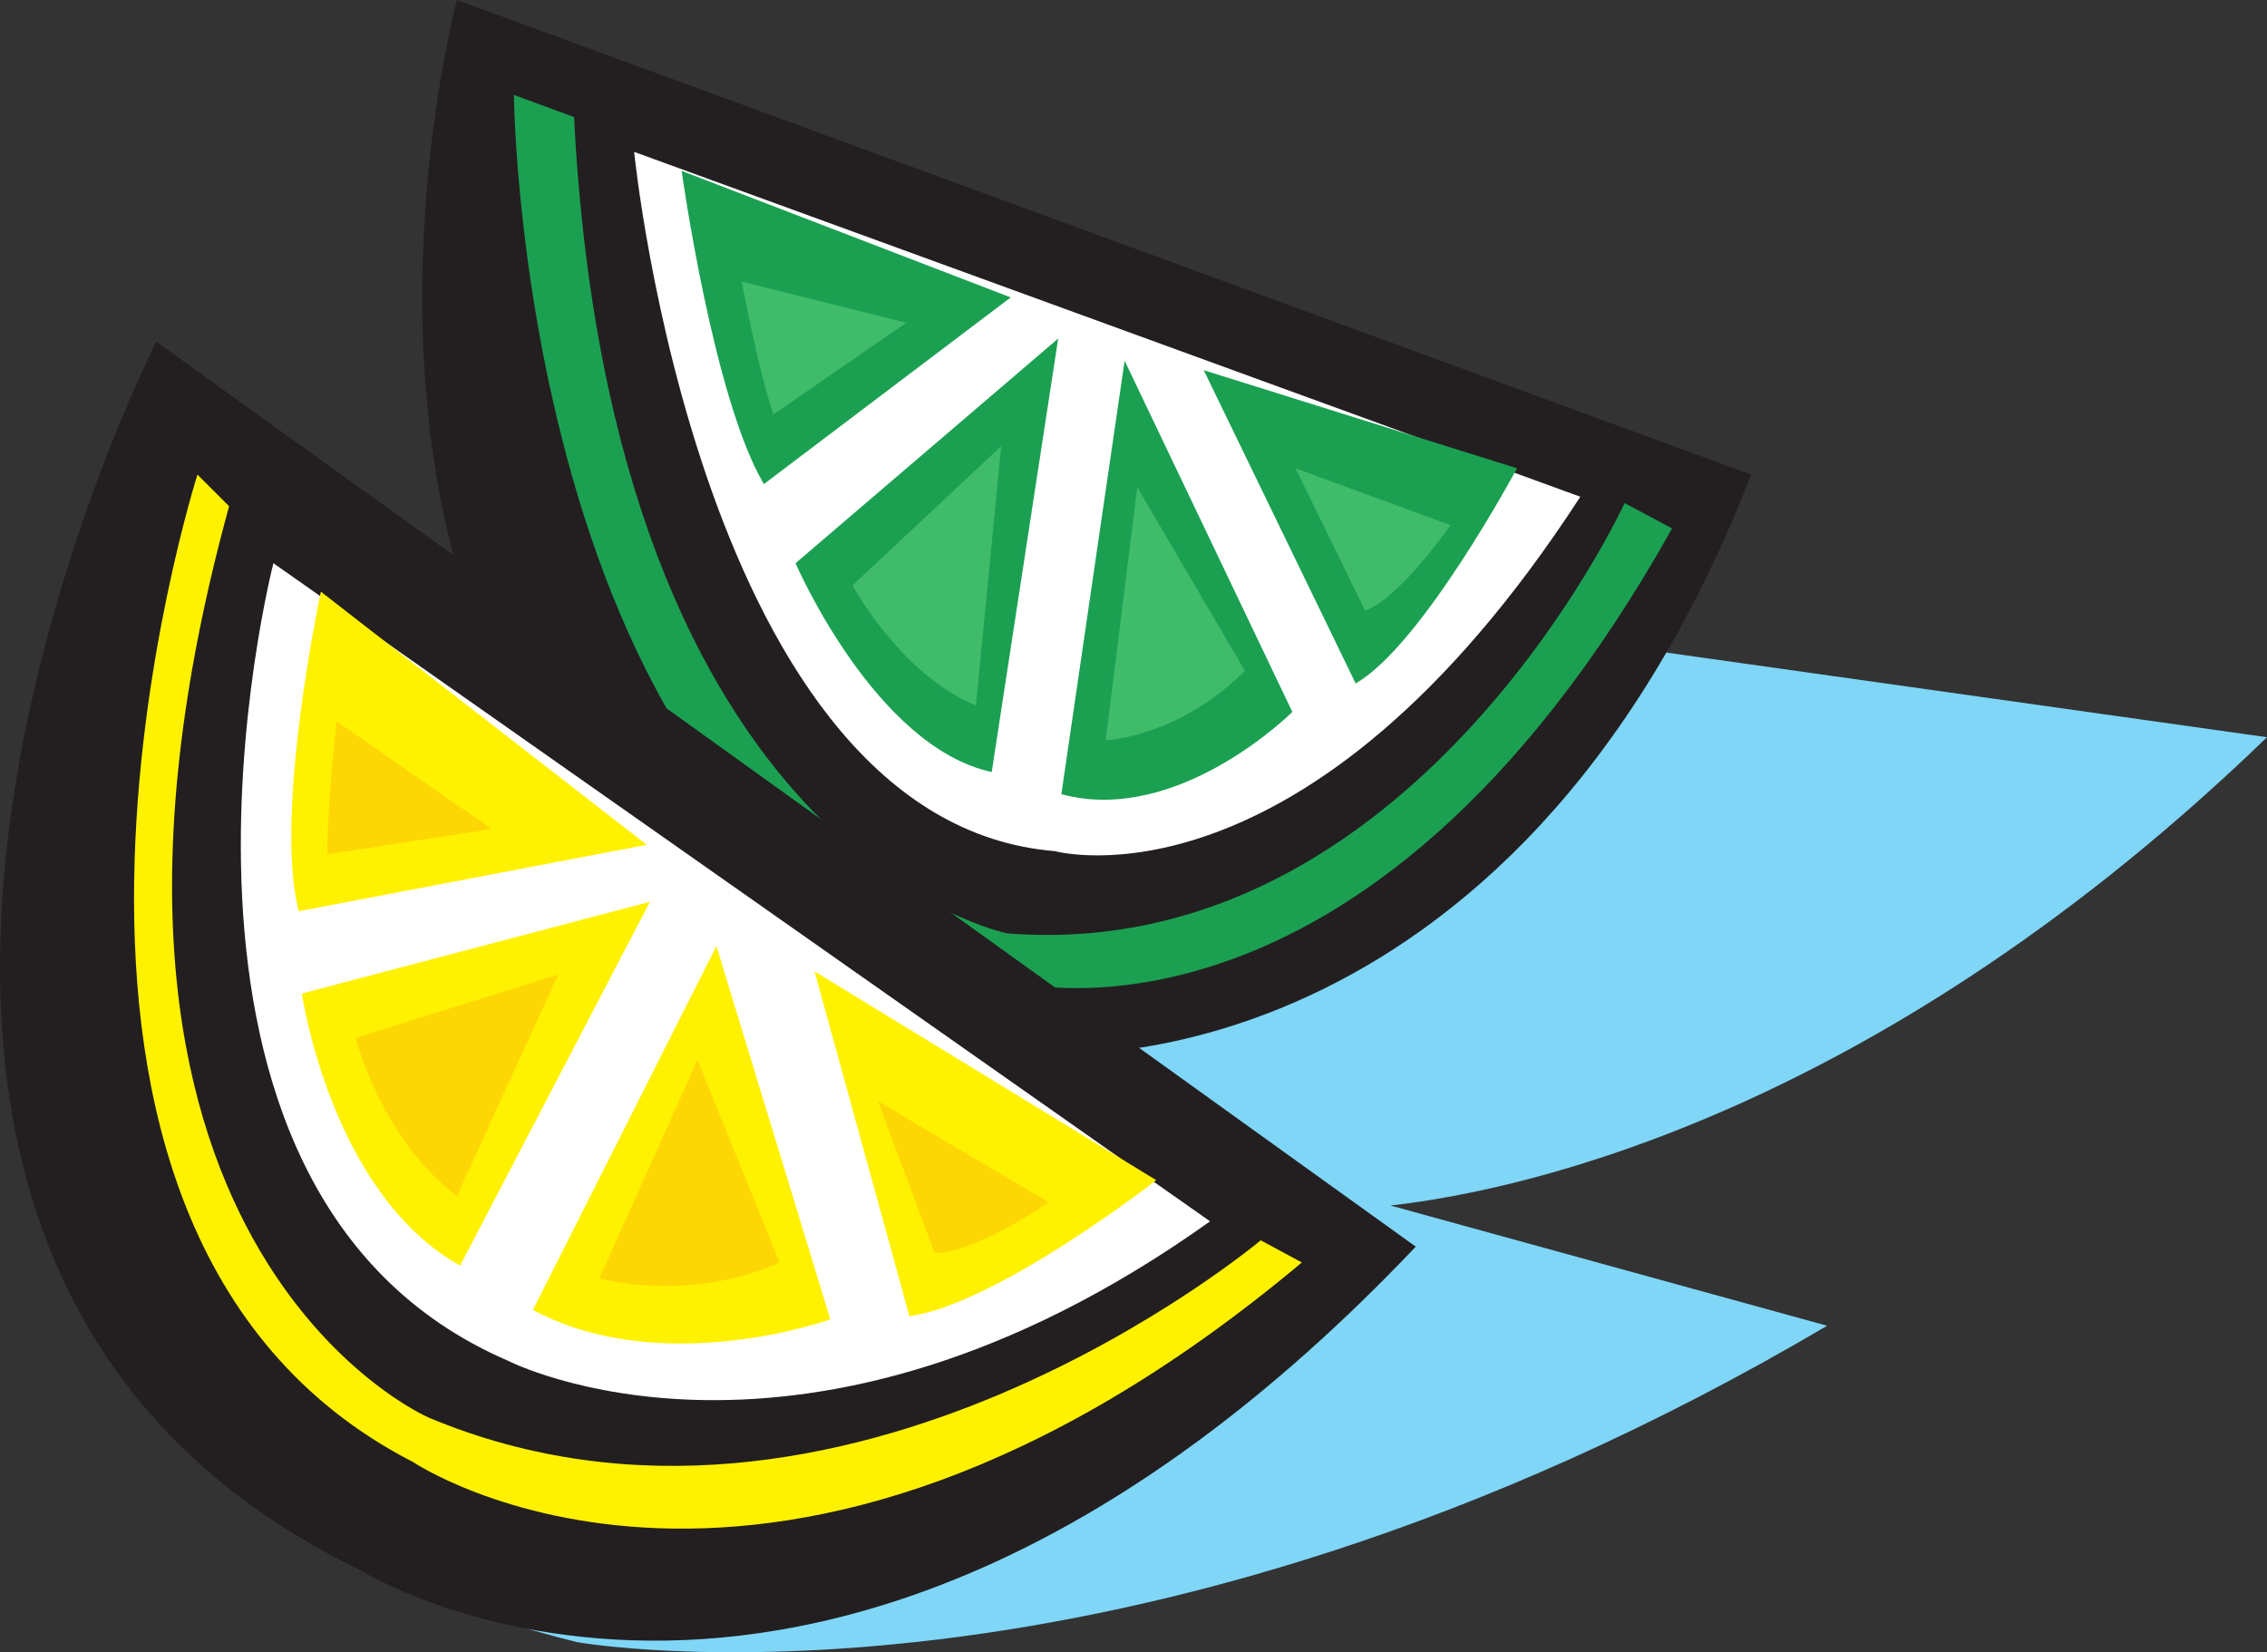
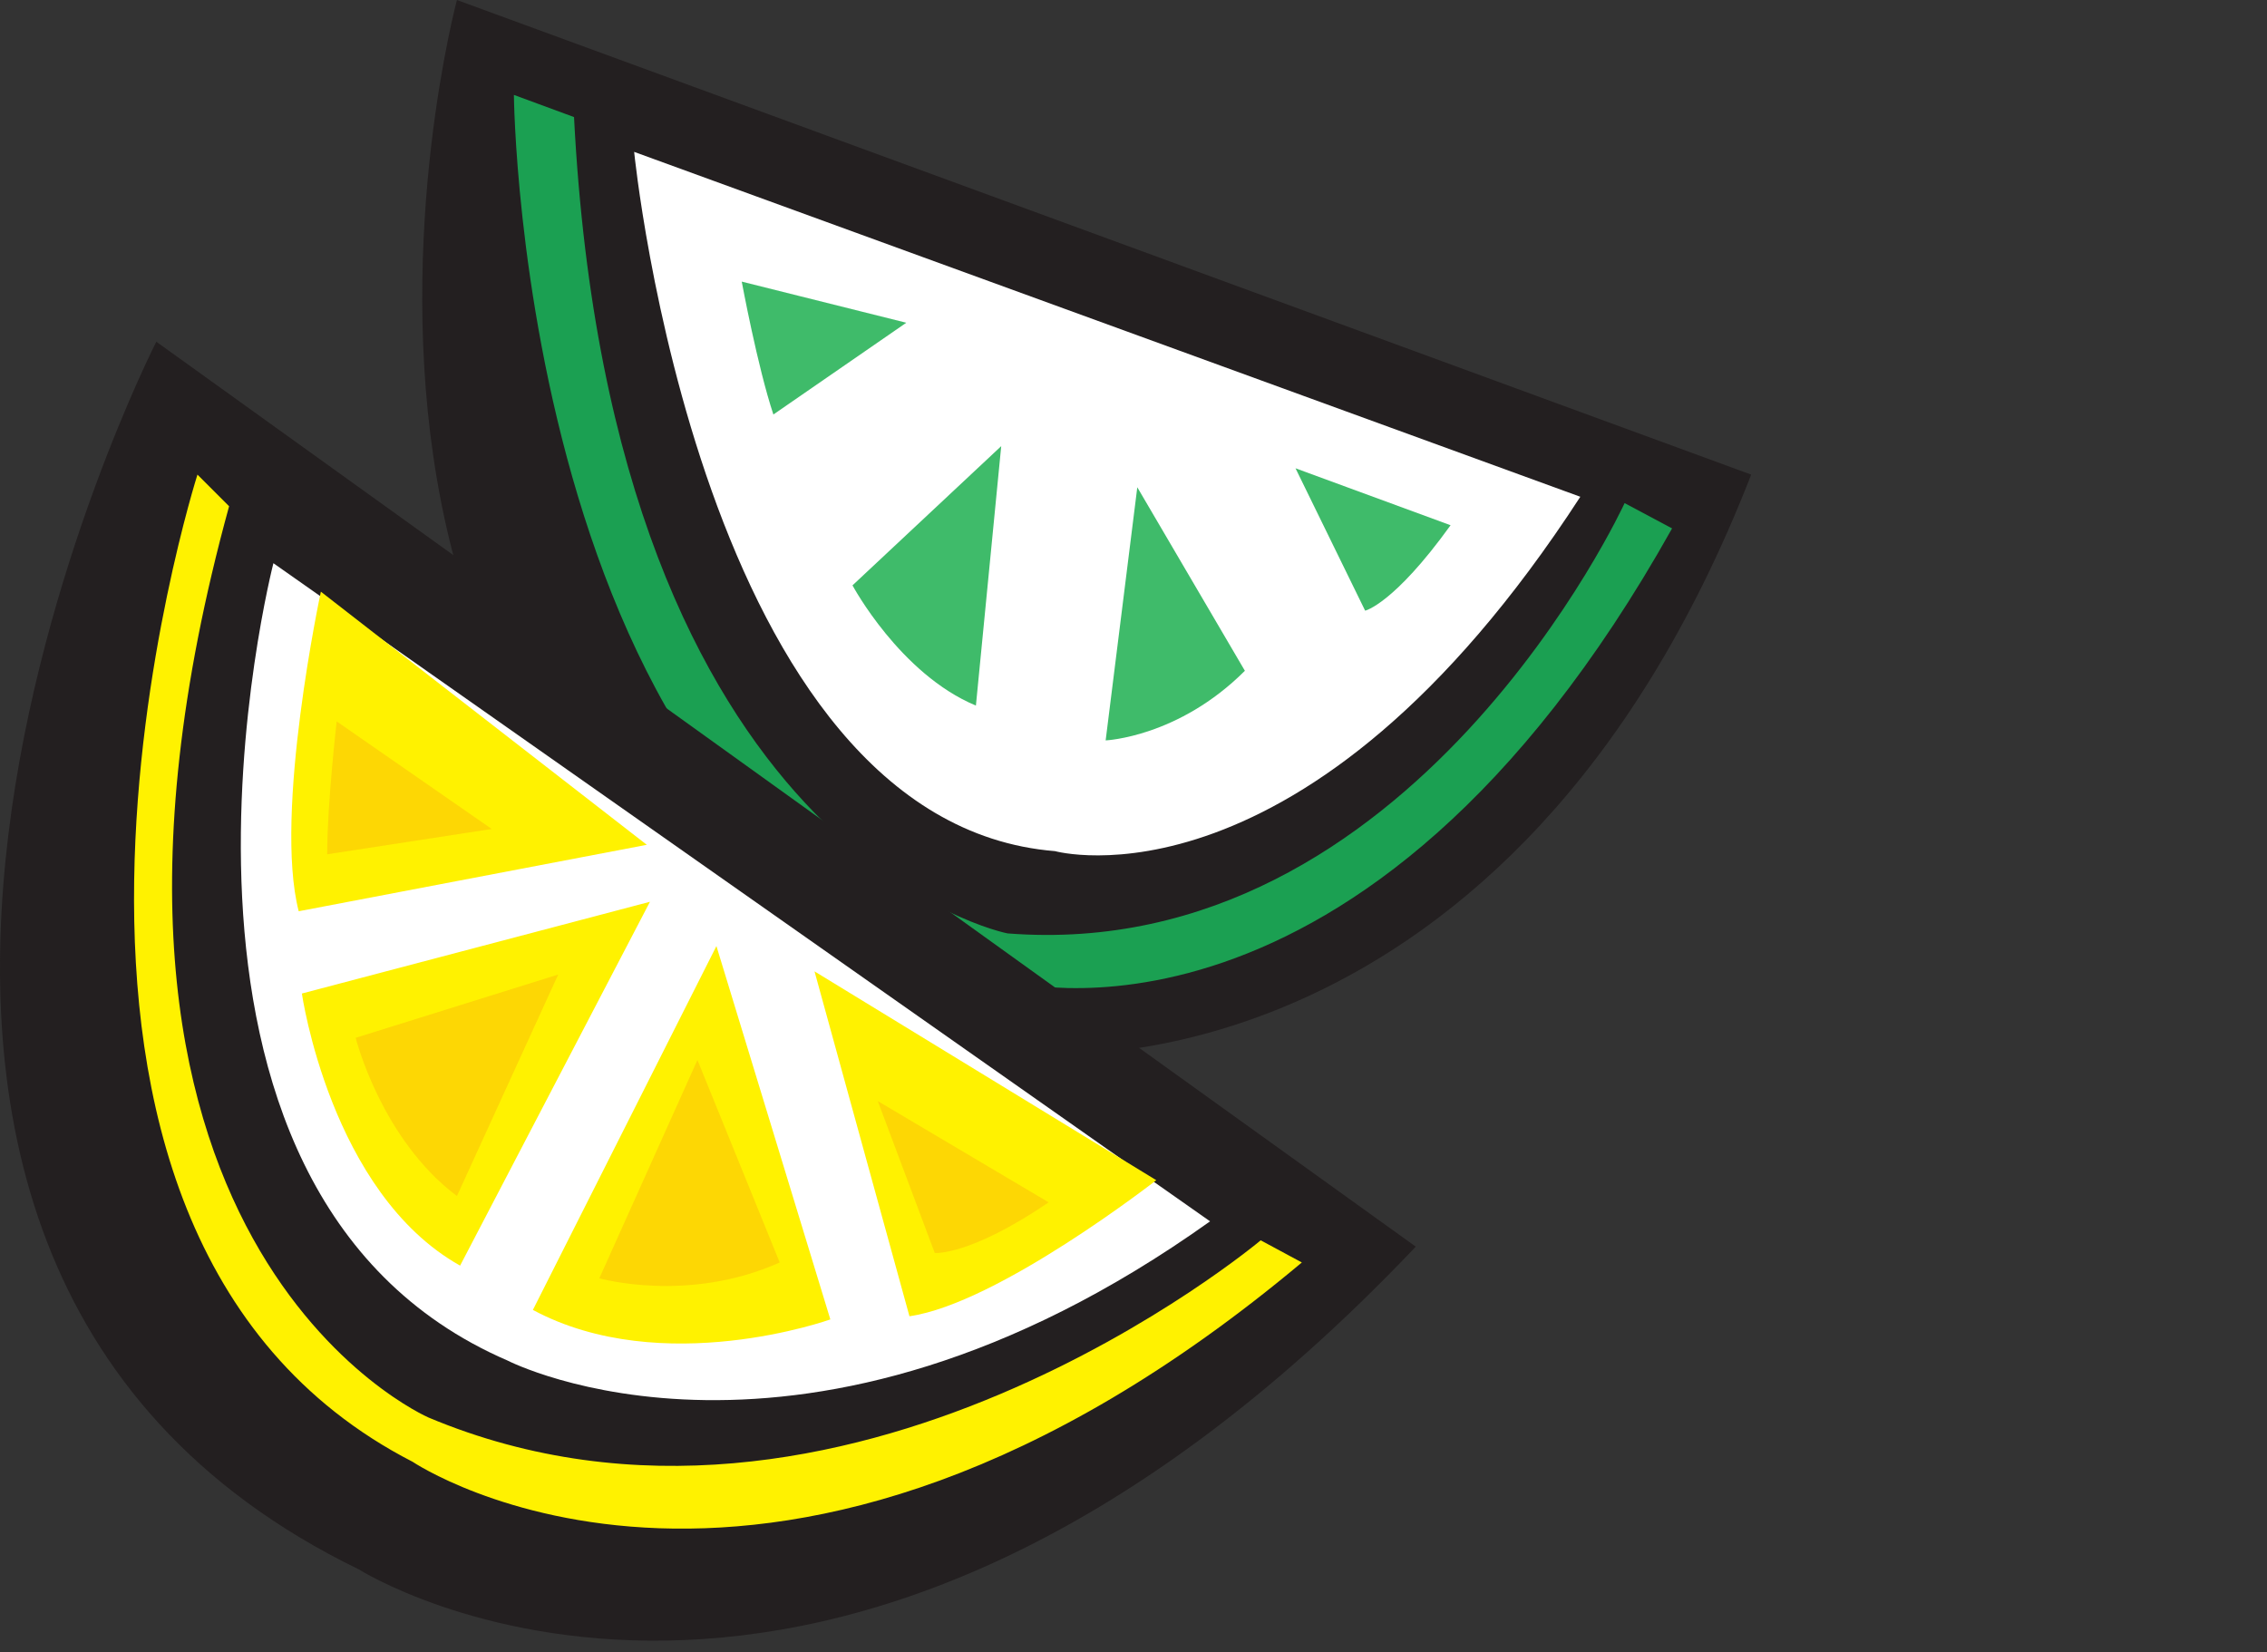
<svg xmlns="http://www.w3.org/2000/svg" width="537.299" height="391.649">
  <rect width="100%" height="100%" fill="#333333" stroke="none" />
-   <path fill="#7fd6f7" fill-rule="evenodd" d="m537.299 174.75-393.75-55.5s2.25 69 48 120l-129-54s-102.75 160.5 74.25 204c0 0 129.75 23.25 296.25-75l-103.5-28.5c33.75-3.75 117-23.25 207.75-111" />
  <path fill="#231f20" fill-rule="evenodd" d="M108.299 0s-59.25 220.5 140.25 249.75c0 0 109.5 9 166.5-137.25L108.299 0" />
  <path fill="#fff" fill-rule="evenodd" d="M150.299 36s15.75 159 99.75 165.75c0 0 59.25 16.5 124.5-84L150.299 36" />
-   <path fill="#1ba052" fill-rule="evenodd" d="M161.549 40.5s7.5 54 19.5 74.25l58.5-44.25-78-30m198 70.5s-22.5 42-38.25 51l-36-74.25 74.25 23.25m-108.75-30.75-62.25 53.25s18.75 43.5 46.5 49.5l15.75-102.75m15.75 5.25 39.75 83.25s-27 27-54.75 19.5l15-102.75" />
  <path fill="#3fbb6a" fill-rule="evenodd" d="M202.049 138.75s11.25 21 29.25 28.5l6-61.5-35.25 33m60 36.75s17.25-.75 33-16.5l-25.5-43.5-7.5 60m-86.25-108.75s3.75 20.25 7.5 31.5l31.5-21.75-39-9.75M307.049 111l16.5 33.75s6.75-1.5 20.25-20.25l-36.75-13.5" />
  <path fill="#1ba052" fill-rule="evenodd" d="m136.049 27.75-14.25-5.25s1.5 183.75 117 210c0 0 84 24 157.5-107.25l-11.25-6s-50.25 109.5-146.25 102c0 0-93.75-18-102.75-193.5" />
  <path fill="#231f20" fill-rule="evenodd" d="M37.049 81s-109.5 214.5 48 291c0 0 111 70.5 250.5-76.5L37.049 81" />
  <path fill="#fff" fill-rule="evenodd" d="M64.799 133.5s-38.25 148.5 55.5 189c0 0 69.75 36 166.5-33l-222-156" />
  <path fill="#fff200" fill-rule="evenodd" d="M76.049 140.25s-11.25 52.5-5.25 75.75l82.5-15.75-77.25-60m198 139.5s-37.5 29.25-58.5 32.25l-22.5-81.75 81 49.5m-120-66-82.5 21.75s6.75 47.25 37.5 64.5l45-86.25m15.75 10.5 27 88.5s-39.75 14.25-70.5-2.25l43.5-86.25" />
  <path fill="#fdd704" fill-rule="evenodd" d="M84.299 246s6 24 24 37.5l24-52.5-48 15m57.75 57s21 6 42.75-3.75l-19.5-48-23.25 51.75m-62.25-132s-2.25 19.5-2.25 31.5l39-6-36.75-25.5m128.25 90 13.5 36s8.25.75 27-12l-40.5-24" />
  <path fill="#fff200" fill-rule="evenodd" d="m54.299 120-7.5-7.5s-57 178.5 51 234c0 0 85.5 57.75 210.75-47.25l-9.75-5.25s-99 83.25-197.25 42c0 0-95.25-41.25-47.25-216" />
</svg>